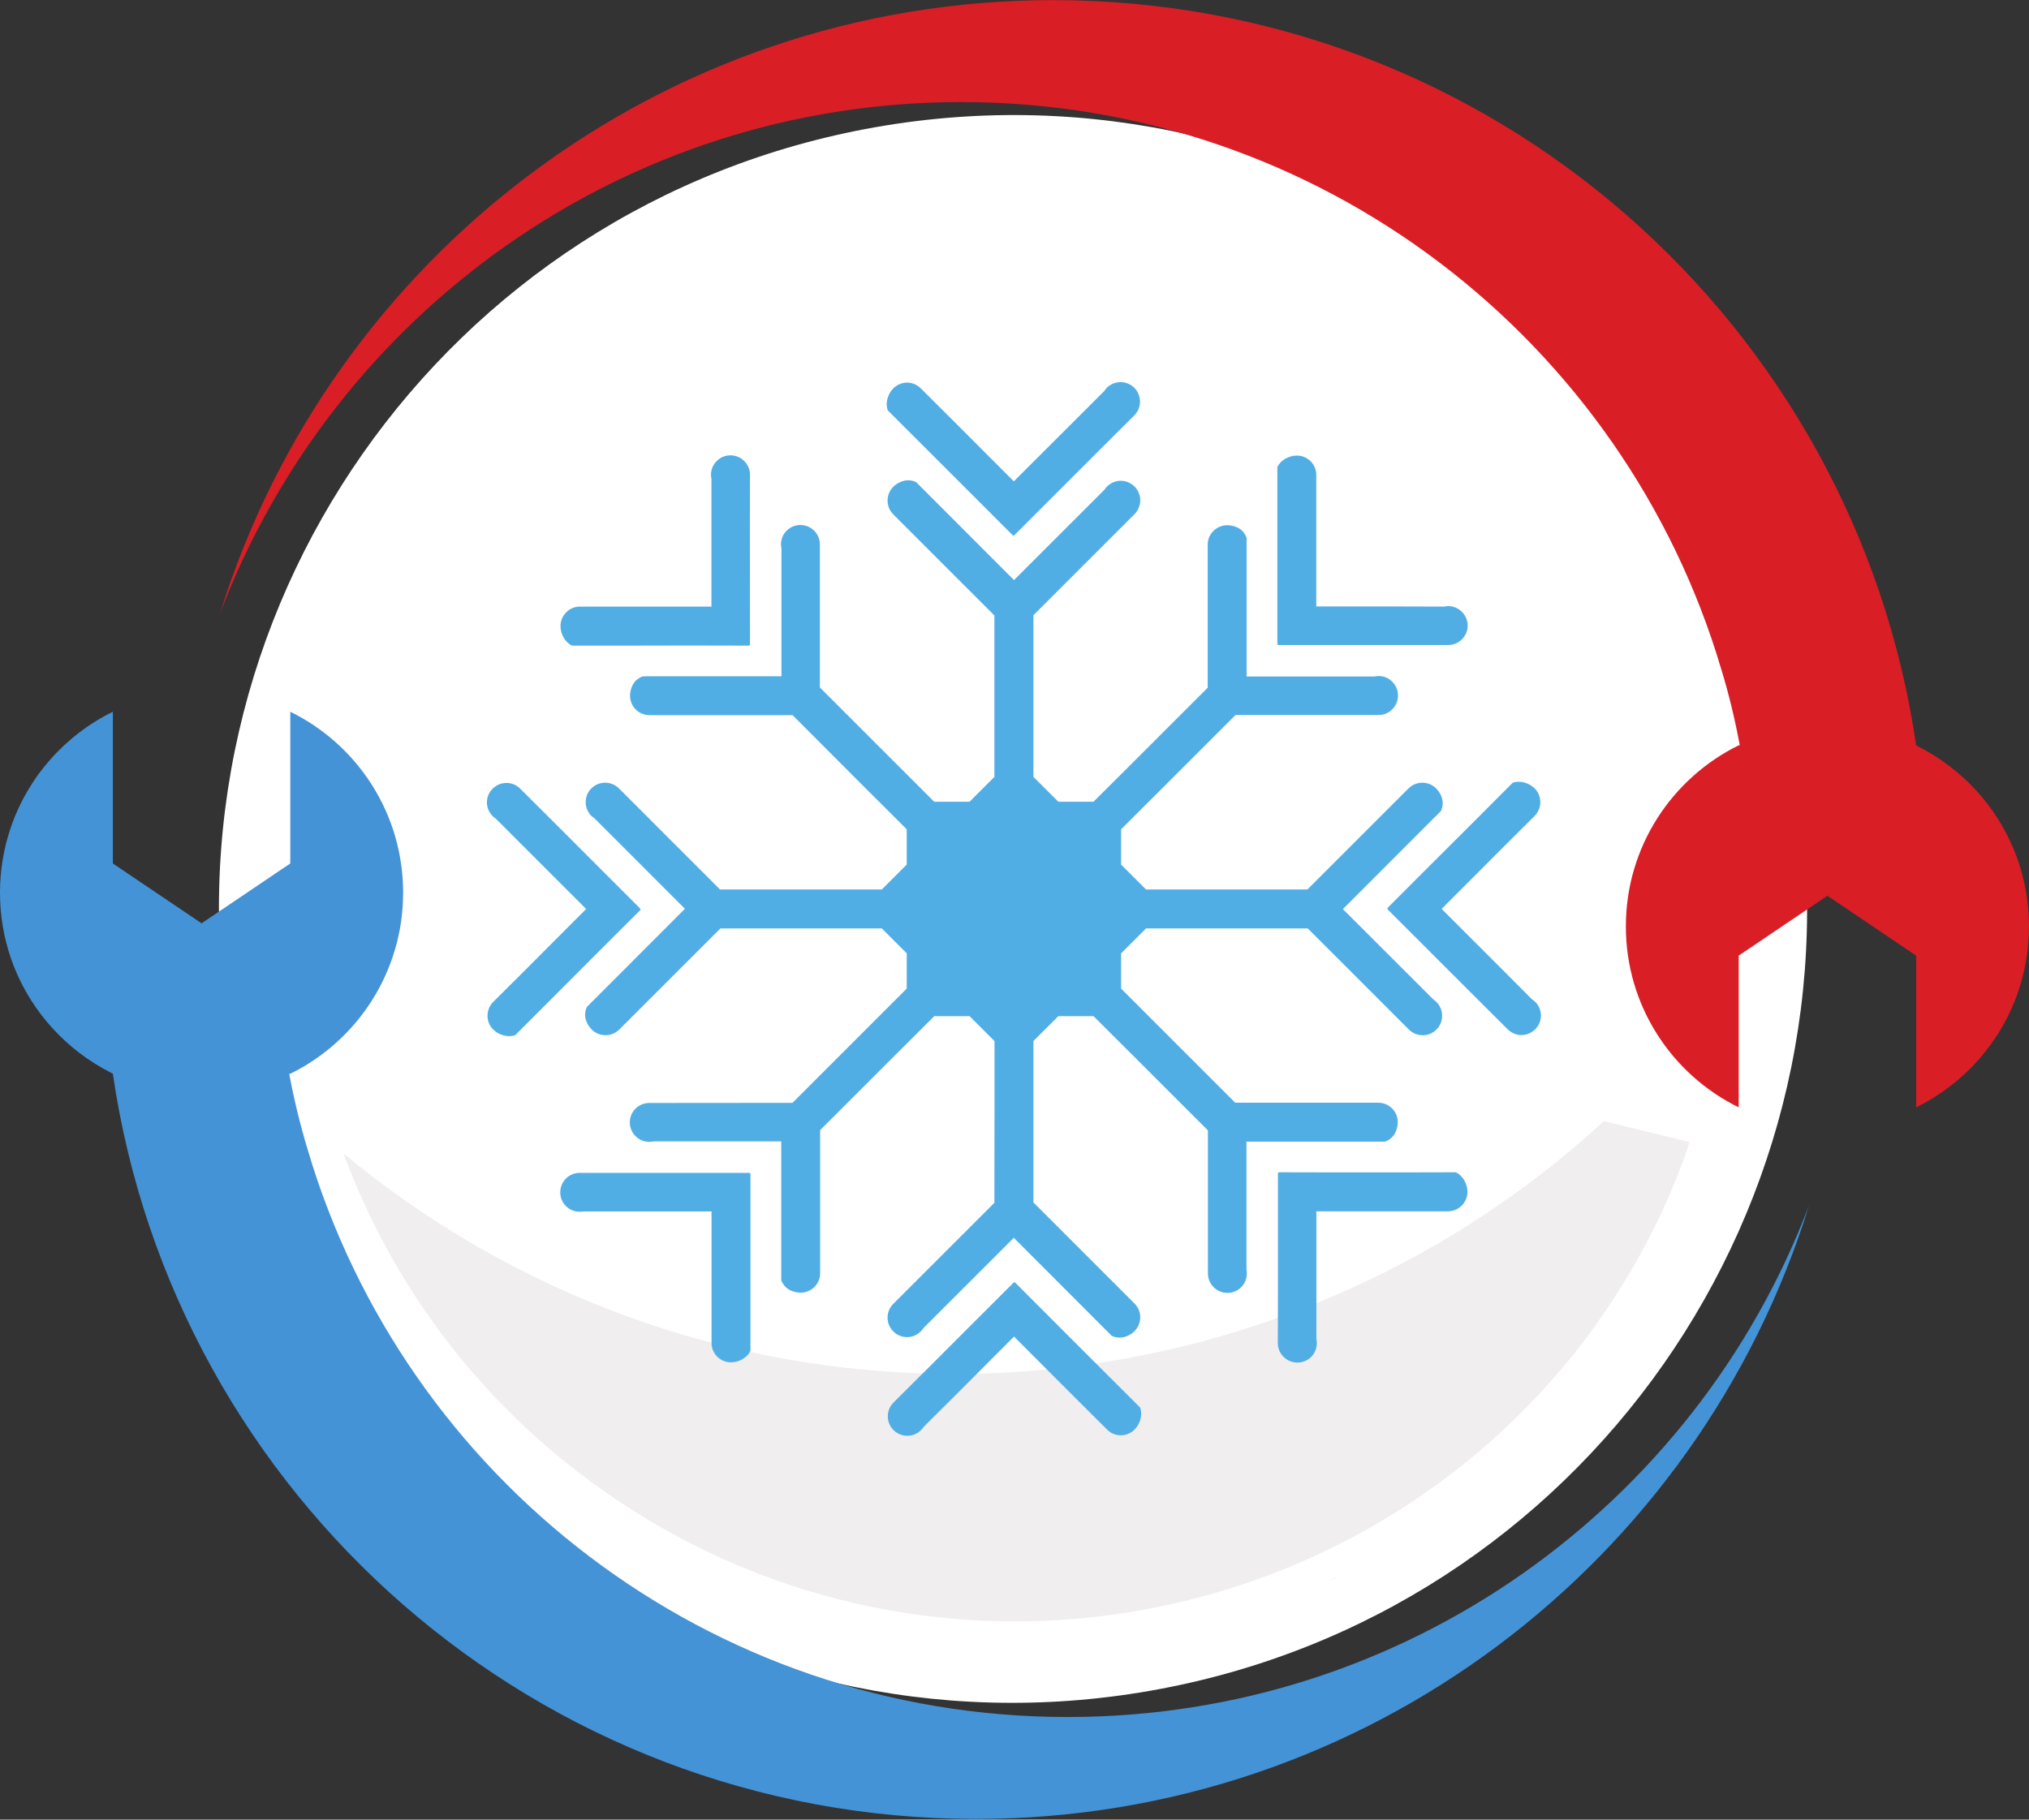
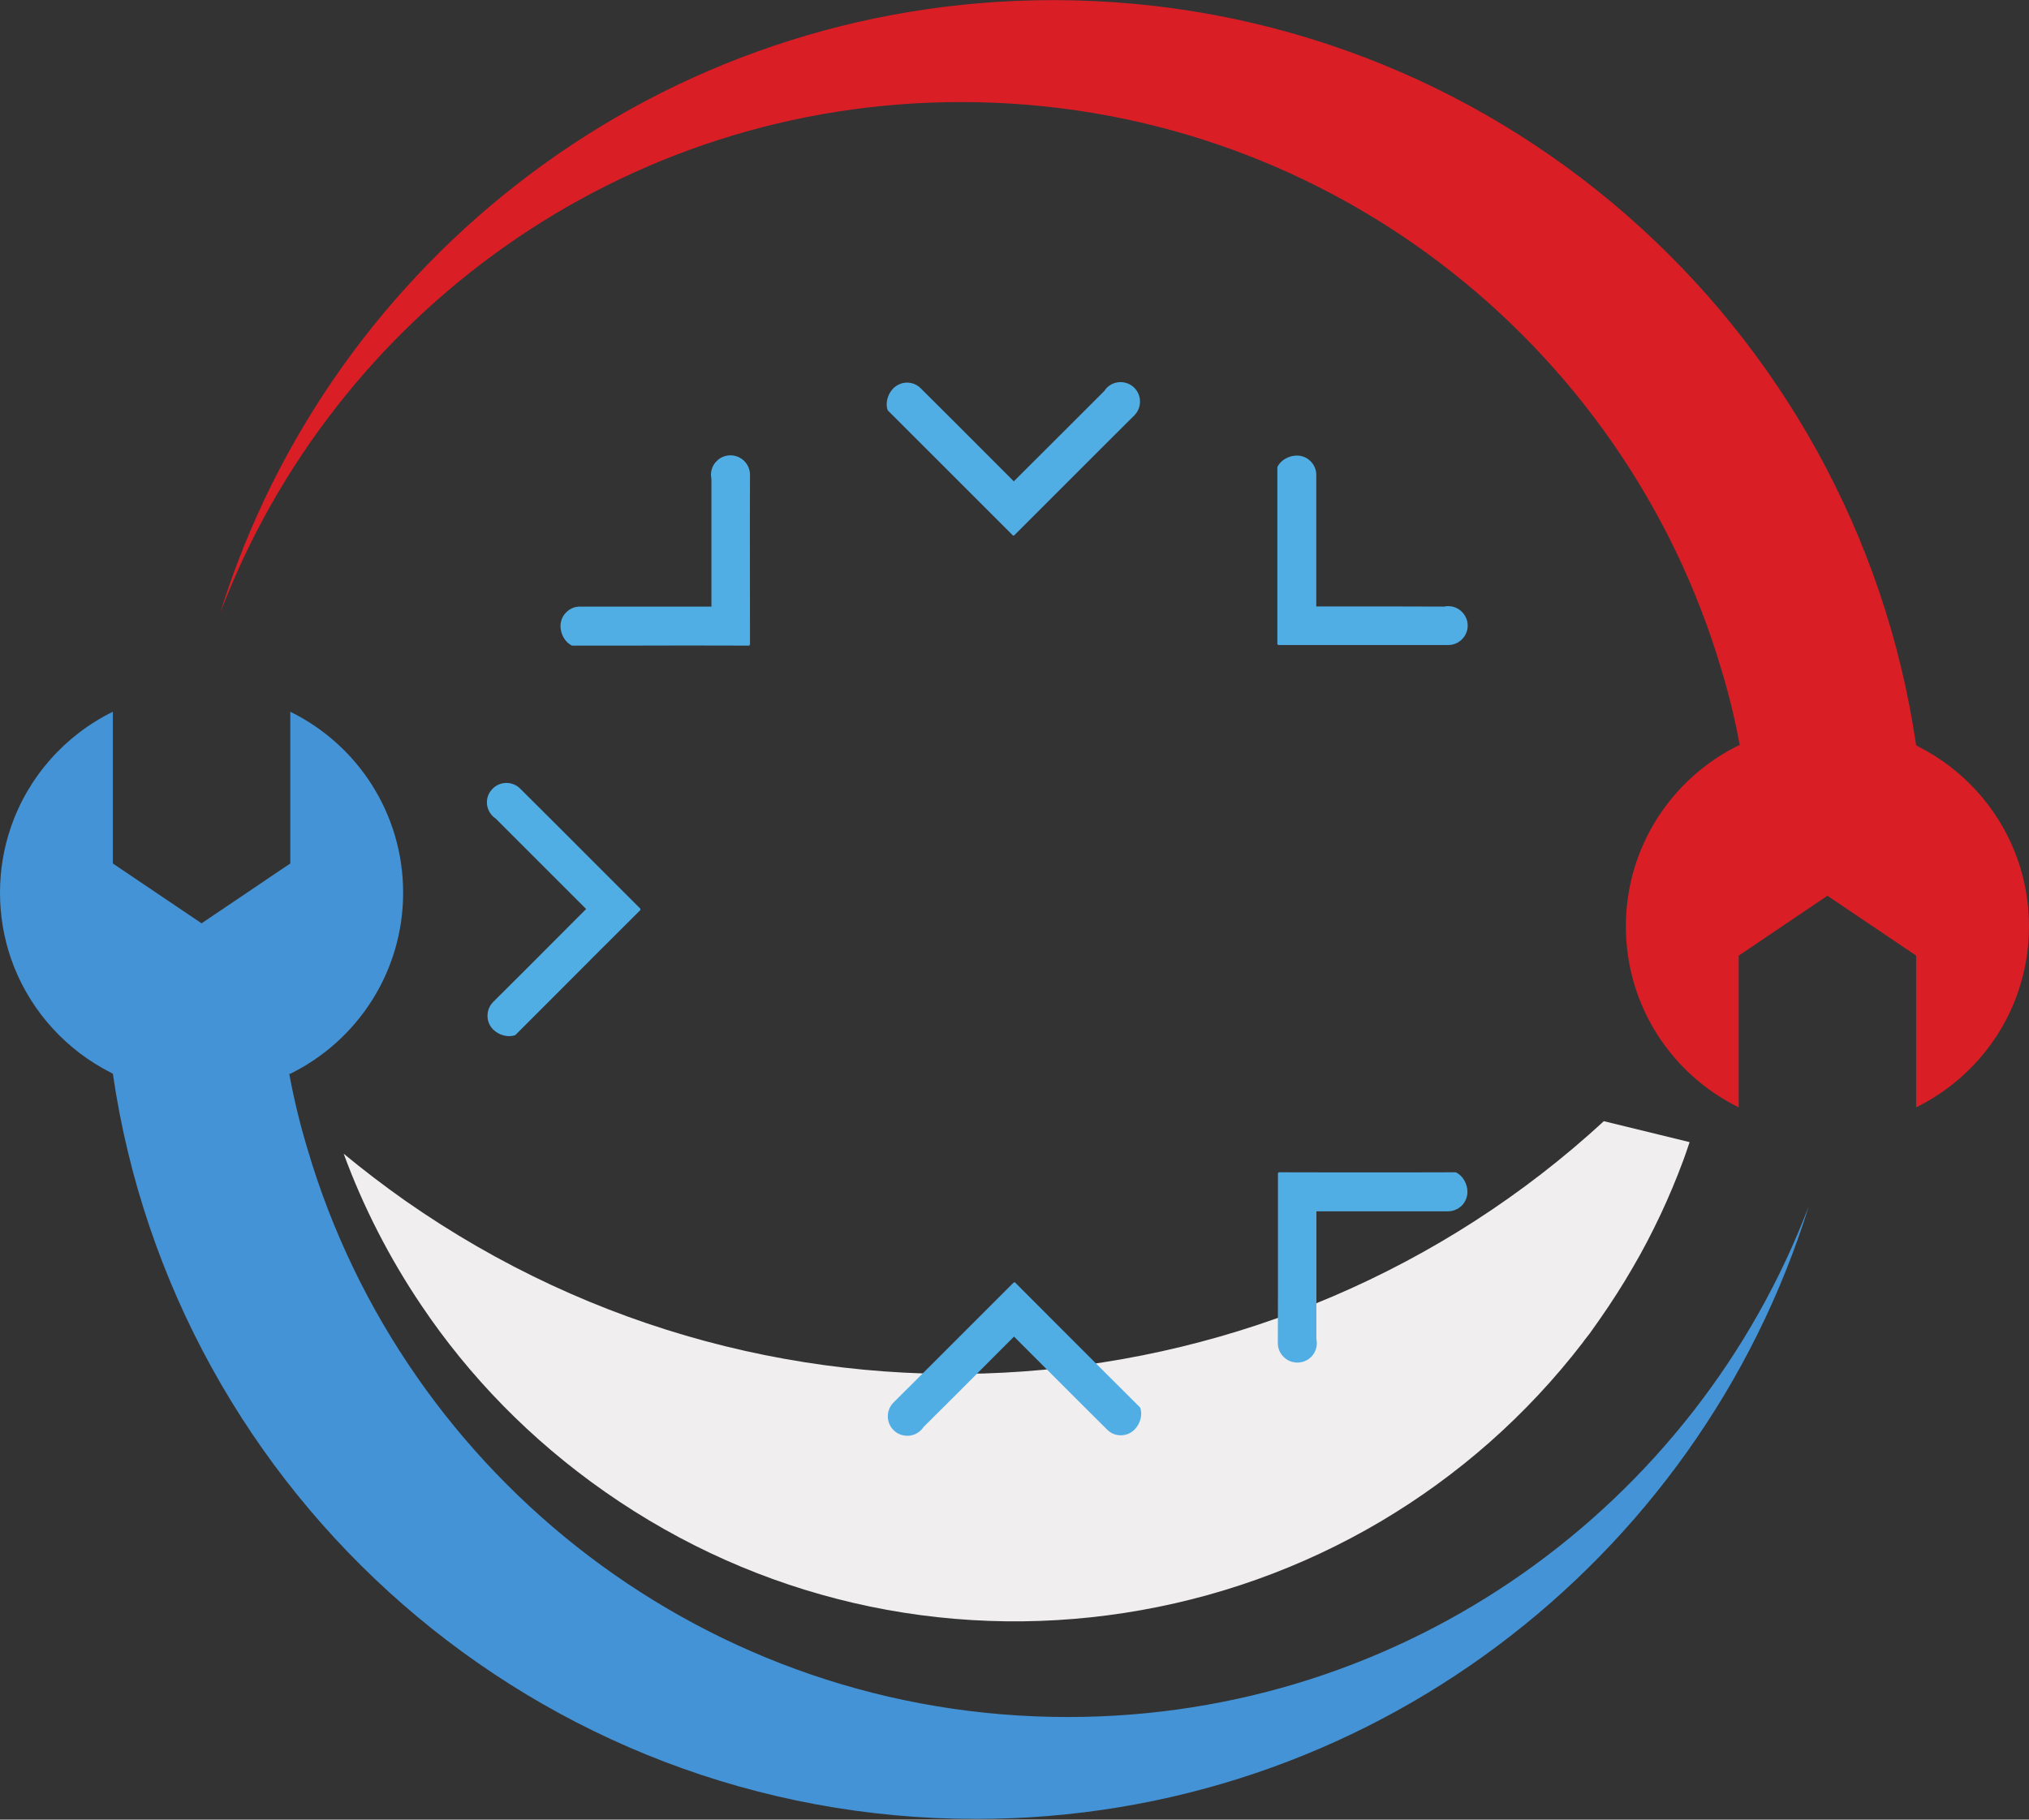
<svg xmlns="http://www.w3.org/2000/svg" xmlns:xlink="http://www.w3.org/1999/xlink" height="60.1" preserveAspectRatio="xMidYMid meet" version="1.0" viewBox="0.0 0.0 67.0 60.1" width="67.0" zoomAndPan="magnify">
  <rect x="0.0" y="0.0" width="67.0" height="60.1" fill="#333333" stroke="none" />
  <defs>
    <clipPath id="a">
-       <path d="M 43 52 L 45 52 L 45 53 L 43 53 Z M 43 52" />
-     </clipPath>
+       </clipPath>
    <clipPath id="b">
      <path d="M 44.129 52.113 C 44.055 52.145 43.98 52.176 43.906 52.211 C 43.98 52.176 44.055 52.145 44.129 52.109 C 44.129 52.109 44.129 52.109 44.129 52.113" />
    </clipPath>
    <clipPath id="d">
      <path d="M 0 23 L 60 23 L 60 60.078 L 0 60.078 Z M 0 23" />
    </clipPath>
    <linearGradient gradientTransform="scale(-.215) rotate(-52 -351.09 89.165)" gradientUnits="userSpaceOnUse" id="c" x1="-.005" x2=".999" xlink:actuate="onLoad" xlink:show="other" xlink:type="simple" y1="0" y2="0">
      <stop offset="0" stop-color="#3aaa54" />
      <stop offset=".016" stop-color="#3baa53" />
      <stop offset=".031" stop-color="#3baa53" />
      <stop offset=".047" stop-color="#3bab53" />
      <stop offset=".063" stop-color="#3bab52" />
      <stop offset=".078" stop-color="#3cab52" />
      <stop offset=".094" stop-color="#3cac51" />
      <stop offset=".109" stop-color="#3cac51" />
      <stop offset=".125" stop-color="#3dac50" />
      <stop offset=".141" stop-color="#3dac50" />
      <stop offset=".156" stop-color="#3dad4f" />
      <stop offset=".172" stop-color="#3dad4e" />
      <stop offset=".188" stop-color="#3eae4e" />
      <stop offset=".203" stop-color="#3eae4d" />
      <stop offset=".219" stop-color="#3fae4d" />
      <stop offset=".234" stop-color="#3faf4d" />
      <stop offset=".25" stop-color="#3faf4c" />
      <stop offset=".266" stop-color="#3fb04c" />
      <stop offset=".281" stop-color="#40b04c" />
      <stop offset=".297" stop-color="#40b04b" />
      <stop offset=".313" stop-color="#40b04b" />
      <stop offset=".328" stop-color="#40b14b" />
      <stop offset=".344" stop-color="#41b14a" />
      <stop offset=".359" stop-color="#41b14a" />
      <stop offset=".375" stop-color="#42b249" />
      <stop offset=".391" stop-color="#42b249" />
      <stop offset=".406" stop-color="#43b248" />
      <stop offset=".422" stop-color="#43b348" />
      <stop offset=".438" stop-color="#43b347" />
      <stop offset=".453" stop-color="#44b447" />
      <stop offset=".469" stop-color="#44b446" />
      <stop offset=".484" stop-color="#45b446" />
      <stop offset=".5" stop-color="#45b445" />
      <stop offset=".516" stop-color="#46b544" />
      <stop offset=".531" stop-color="#46b544" />
      <stop offset=".547" stop-color="#46b543" />
      <stop offset=".563" stop-color="#46b643" />
      <stop offset=".594" stop-color="#47b642" />
      <stop offset=".609" stop-color="#48b641" />
      <stop offset=".625" stop-color="#48b740" />
      <stop offset=".641" stop-color="#49b740" />
      <stop offset=".656" stop-color="#49b83f" />
      <stop offset=".672" stop-color="#49b83f" />
      <stop offset=".688" stop-color="#4ab83e" />
      <stop offset=".703" stop-color="#4ab83e" />
      <stop offset=".719" stop-color="#4ab93d" />
      <stop offset=".75" stop-color="#4bb93d" />
      <stop offset=".766" stop-color="#4bba3c" />
      <stop offset=".781" stop-color="#4cba3b" />
      <stop offset=".797" stop-color="#4cba3b" />
      <stop offset=".813" stop-color="#4dbb3b" />
      <stop offset=".844" stop-color="#4dbb3a" />
      <stop offset=".875" stop-color="#4ebb39" />
      <stop offset=".891" stop-color="#4fbc39" />
      <stop offset=".906" stop-color="#50bc38" />
      <stop offset=".922" stop-color="#50bd38" />
      <stop offset=".938" stop-color="#51bd37" />
      <stop offset=".969" stop-color="#52bd37" />
      <stop offset="1" stop-color="#53be36" />
    </linearGradient>
  </defs>
  <g>
    <g id="change1_1">
-       <path d="M 28.898 4.203 C 43.156 1.688 56.758 11.211 59.27 25.469 C 61.785 39.73 52.266 53.328 38.004 55.84 C 23.746 58.355 10.148 48.832 7.633 34.574 C 5.117 20.316 14.641 6.719 28.898 4.203" fill="#fff" fill-rule="evenodd" />
-     </g>
+       </g>
    <g id="change2_1">
      <path d="M 55.793 37.723 C 55.727 37.926 55.656 38.125 55.586 38.32 C 55.359 38.934 55.105 39.539 54.824 40.137 C 54.547 40.723 54.246 41.305 53.906 41.883 C 53.574 42.457 53.211 43.023 52.82 43.582 L 52.5 44.035 L 52.492 44.047 C 52.469 44.078 52.418 44.145 52.332 44.25 L 52.297 44.297 L 52.277 44.328 C 50.402 46.77 48.125 48.75 45.602 50.246 C 42.984 51.797 40.102 52.816 37.129 53.273 C 34.172 53.73 31.129 53.629 28.164 52.938 C 25.301 52.27 22.523 51.055 19.973 49.27 C 17.516 47.551 15.484 45.453 13.91 43.109 C 12.852 41.539 11.992 39.855 11.348 38.105 C 12 38.645 12.676 39.16 13.379 39.656 C 25.785 48.34 42.262 46.887 52.961 37.031 L 55.793 37.723" fill="#f0eeef" fill-rule="evenodd" />
    </g>
    <g id="change3_1">
      <path d="M 30.574 14.812 L 33.457 17.695 L 33.473 17.68 L 33.484 17.688 L 36.371 14.801 L 37.457 13.719 C 37.707 13.469 37.707 13.059 37.457 12.809 C 37.336 12.688 37.172 12.621 37 12.621 C 36.832 12.621 36.668 12.688 36.547 12.809 C 36.52 12.84 36.492 12.875 36.465 12.914 L 35.457 13.922 L 33.477 15.898 L 31.492 13.91 L 30.406 12.828 C 30.285 12.707 30.125 12.637 29.953 12.637 C 29.781 12.637 29.621 12.707 29.496 12.828 C 29.312 13.016 29.223 13.324 29.316 13.555 L 30.574 14.812" fill="#51aee5" />
    </g>
    <g id="change3_2">
      <path d="M 18.891 21.324 L 20.672 21.324 L 22.73 21.32 L 24.746 21.324 L 24.746 21.297 L 24.766 21.297 L 24.762 17.215 L 24.766 15.684 C 24.766 15.328 24.477 15.039 24.121 15.039 C 23.949 15.039 23.785 15.105 23.668 15.227 C 23.543 15.348 23.477 15.512 23.477 15.684 C 23.477 15.723 23.484 15.766 23.492 15.812 L 23.492 20.035 L 19.148 20.035 C 18.977 20.035 18.816 20.102 18.695 20.227 C 18.574 20.348 18.508 20.508 18.508 20.68 C 18.508 20.945 18.664 21.223 18.891 21.324" fill="#51aee5" />
    </g>
    <g id="change3_3">
      <path d="M 21.156 30.047 L 21.137 30.027 L 21.148 30.016 L 18.262 27.129 L 17.176 26.047 C 16.926 25.797 16.52 25.797 16.27 26.047 C 16.148 26.168 16.078 26.328 16.078 26.5 C 16.078 26.672 16.148 26.832 16.27 26.957 C 16.297 26.984 16.332 27.012 16.371 27.039 L 19.355 30.023 L 17.371 32.012 L 16.285 33.094 C 16.164 33.215 16.098 33.379 16.098 33.551 C 16.098 33.723 16.164 33.883 16.285 34.004 C 16.473 34.191 16.781 34.277 17.016 34.188 L 18.273 32.93 L 19.727 31.473 L 21.156 30.047" fill="#51aee5" />
    </g>
    <g id="change3_4">
-       <path d="M 24.781 38.754 L 24.758 38.754 L 24.758 38.738 L 19.141 38.738 C 18.785 38.738 18.5 39.027 18.5 39.383 C 18.5 39.555 18.566 39.715 18.688 39.836 C 18.809 39.957 18.969 40.023 19.141 40.023 C 19.184 40.023 19.227 40.02 19.273 40.012 L 23.496 40.012 L 23.496 44.355 C 23.496 44.523 23.562 44.688 23.684 44.809 C 23.805 44.93 23.965 44.996 24.141 44.996 C 24.402 44.996 24.684 44.84 24.781 44.613 L 24.781 38.754" fill="#51aee5" />
-     </g>
+       </g>
    <g id="change3_5">
      <path d="M 36.387 45.23 L 34.934 43.777 L 33.508 42.348 L 33.488 42.367 L 33.477 42.355 L 30.59 45.242 L 29.504 46.324 C 29.254 46.574 29.254 46.984 29.504 47.234 C 29.625 47.355 29.789 47.422 29.961 47.422 C 30.133 47.422 30.293 47.355 30.414 47.234 C 30.445 47.203 30.473 47.172 30.496 47.133 L 31.508 46.125 L 33.484 44.145 L 35.469 46.133 L 36.555 47.215 C 36.676 47.34 36.836 47.406 37.008 47.406 C 37.18 47.406 37.344 47.34 37.465 47.215 C 37.652 47.031 37.738 46.723 37.648 46.488 L 36.387 45.23" fill="#51aee5" />
    </g>
    <g id="change3_6">
      <path d="M 48.07 38.719 L 46.289 38.723 L 44.23 38.723 L 42.215 38.719 L 42.215 38.746 L 42.199 38.746 L 42.199 42.828 L 42.195 44.359 C 42.195 44.715 42.484 45.004 42.84 45.004 C 43.012 45.004 43.176 44.938 43.297 44.816 C 43.418 44.695 43.484 44.531 43.484 44.359 C 43.484 44.32 43.477 44.277 43.469 44.23 L 43.469 40.008 L 47.812 40.008 C 47.984 40.008 48.145 39.941 48.27 39.82 C 48.391 39.695 48.457 39.535 48.457 39.363 C 48.457 39.098 48.297 38.82 48.07 38.719" fill="#51aee5" />
    </g>
    <g id="change3_7">
-       <path d="M 41.16 37.707 L 45.496 37.707 C 45.496 37.707 45.527 37.707 45.535 37.707 L 45.738 37.707 L 45.742 37.703 C 45.828 37.672 45.906 37.625 45.969 37.559 C 46.09 37.438 46.156 37.234 46.156 37.062 C 46.156 36.707 45.867 36.422 45.512 36.422 L 40.789 36.422 L 37.02 32.652 L 37.02 31.488 L 37.844 30.664 L 43.184 30.664 L 46.523 34.004 C 46.773 34.254 47.184 34.258 47.434 34.004 C 47.555 33.883 47.621 33.723 47.621 33.551 C 47.621 33.379 47.555 33.219 47.434 33.094 C 47.402 33.066 47.371 33.039 47.332 33.012 L 44.344 30.027 L 47.406 26.961 L 47.41 26.961 C 47.41 26.961 47.434 26.938 47.438 26.934 L 47.582 26.785 C 47.621 26.703 47.641 26.613 47.641 26.52 C 47.641 26.348 47.543 26.16 47.422 26.039 C 47.172 25.789 46.766 25.789 46.512 26.039 L 43.172 29.379 L 37.844 29.379 L 37.02 28.555 L 37.02 27.391 L 38.555 25.859 L 40.797 23.617 L 45.52 23.617 C 45.875 23.617 46.164 23.328 46.164 22.973 C 46.164 22.801 46.098 22.641 45.973 22.516 C 45.855 22.395 45.691 22.328 45.52 22.328 C 45.477 22.328 45.438 22.336 45.391 22.344 L 41.164 22.344 L 41.164 18.008 C 41.164 18.008 41.164 17.973 41.164 17.969 L 41.164 17.758 C 41.133 17.676 41.082 17.598 41.02 17.531 C 40.895 17.41 40.695 17.348 40.523 17.348 C 40.168 17.348 39.879 17.637 39.879 17.988 L 39.879 22.715 L 37.645 24.949 L 36.109 26.48 L 34.949 26.48 L 34.125 25.66 L 34.125 20.32 L 37.465 16.98 C 37.715 16.727 37.715 16.32 37.465 16.07 C 37.344 15.949 37.18 15.879 37.008 15.879 C 36.84 15.879 36.676 15.949 36.555 16.07 C 36.523 16.098 36.496 16.133 36.473 16.172 L 33.484 19.16 L 30.422 16.094 L 30.418 16.094 C 30.418 16.094 30.398 16.07 30.391 16.062 L 30.246 15.918 L 30.242 15.918 C 30.16 15.879 30.07 15.863 29.98 15.863 C 29.809 15.863 29.617 15.957 29.496 16.078 C 29.246 16.332 29.246 16.738 29.496 16.988 L 32.836 20.328 L 32.836 25.66 L 32.016 26.48 L 30.848 26.48 L 27.074 22.707 L 27.074 17.98 C 27.074 17.629 26.785 17.34 26.43 17.34 C 26.262 17.34 26.098 17.406 25.977 17.527 C 25.855 17.648 25.789 17.809 25.789 17.984 C 25.789 18.023 25.793 18.066 25.805 18.113 L 25.805 22.336 L 21.469 22.336 C 21.469 22.336 21.434 22.336 21.426 22.336 L 21.223 22.34 L 21.219 22.34 C 21.137 22.371 21.059 22.422 20.992 22.484 C 20.871 22.605 20.805 22.809 20.805 22.98 C 20.805 23.336 21.094 23.621 21.449 23.621 L 26.172 23.621 L 28.406 25.859 L 29.941 27.391 L 29.941 28.555 L 29.117 29.379 L 23.777 29.379 L 20.438 26.039 C 20.188 25.789 19.777 25.789 19.527 26.039 C 19.406 26.16 19.34 26.32 19.34 26.492 C 19.34 26.664 19.406 26.824 19.527 26.949 C 19.559 26.977 19.594 27.004 19.633 27.031 L 22.617 30.016 L 19.555 33.082 L 19.551 33.082 C 19.551 33.082 19.527 33.105 19.523 33.113 L 19.379 33.258 L 19.379 33.262 C 19.34 33.344 19.32 33.43 19.32 33.523 C 19.32 33.695 19.418 33.883 19.539 34.004 C 19.789 34.254 20.199 34.254 20.449 34.004 L 23.789 30.664 L 29.117 30.664 L 29.941 31.488 L 29.941 32.652 L 26.172 36.422 L 26.164 36.426 L 21.441 36.43 C 21.086 36.43 20.797 36.715 20.797 37.07 C 20.797 37.242 20.863 37.406 20.988 37.527 C 21.109 37.648 21.27 37.715 21.441 37.715 C 21.484 37.715 21.527 37.711 21.574 37.699 L 25.797 37.699 L 25.797 42.035 C 25.797 42.035 25.797 42.07 25.797 42.078 L 25.797 42.285 C 25.828 42.367 25.879 42.445 25.945 42.512 C 26.066 42.633 26.27 42.695 26.438 42.695 C 26.793 42.695 27.082 42.41 27.082 42.055 L 27.082 37.328 L 29.316 35.094 L 30.852 33.562 L 32.016 33.562 L 32.84 34.387 L 32.84 36.555 L 32.836 39.715 L 32.84 39.723 L 29.496 43.066 C 29.246 43.316 29.246 43.723 29.496 43.973 C 29.617 44.098 29.781 44.164 29.953 44.164 C 30.125 44.164 30.285 44.094 30.406 43.973 C 30.438 43.945 30.465 43.91 30.488 43.871 L 33.477 40.883 L 36.539 43.949 L 36.543 43.949 C 36.543 43.949 36.566 43.973 36.57 43.98 L 36.715 44.125 L 36.719 44.125 C 36.801 44.164 36.891 44.18 36.984 44.18 C 37.156 44.18 37.344 44.086 37.465 43.965 C 37.715 43.711 37.715 43.305 37.465 43.055 L 34.125 39.715 L 34.125 34.383 L 34.949 33.562 L 36.109 33.562 L 37.645 35.094 L 39.887 37.336 L 39.887 42.062 C 39.887 42.414 40.176 42.703 40.531 42.703 C 40.703 42.703 40.863 42.637 40.984 42.516 C 41.105 42.395 41.172 42.234 41.172 42.062 C 41.172 42.02 41.168 41.977 41.16 41.93 L 41.16 37.707" fill="#51aee5" />
-     </g>
+       </g>
    <g id="change3_8">
-       <path d="M 50.695 33.09 C 50.664 33.059 50.629 33.031 50.59 33.008 L 49.582 31.996 L 47.605 30.02 L 49.59 28.031 L 50.676 26.949 C 50.797 26.828 50.863 26.664 50.863 26.492 C 50.863 26.32 50.797 26.16 50.676 26.039 C 50.488 25.852 50.18 25.766 49.949 25.855 L 48.691 27.117 L 47.234 28.57 L 45.809 29.996 L 45.824 30.016 L 45.812 30.027 L 48.699 32.914 L 49.785 33.996 C 50.035 34.25 50.441 34.25 50.695 33.996 C 50.816 33.875 50.883 33.715 50.883 33.543 C 50.883 33.371 50.816 33.211 50.695 33.09" fill="#51aee5" />
-     </g>
+       </g>
    <g id="change3_9">
      <path d="M 42.18 21.289 L 42.207 21.289 L 42.207 21.305 L 47.82 21.305 C 48.176 21.305 48.465 21.016 48.465 20.66 C 48.465 20.492 48.395 20.328 48.273 20.207 C 48.152 20.086 47.992 20.02 47.82 20.02 C 47.777 20.02 47.734 20.023 47.691 20.035 L 46.262 20.031 L 43.465 20.031 L 43.465 15.691 C 43.469 15.52 43.398 15.355 43.277 15.234 C 43.156 15.113 42.996 15.047 42.824 15.047 C 42.559 15.047 42.277 15.203 42.18 15.43 L 42.18 21.289" fill="#51aee5" />
    </g>
    <g clip-path="url(#a)">
      <g clip-path="url(#b)" clip-rule="evenodd">
        <path d="M 44.18 52.148 L 43.992 52 L 43.859 52.172 L 44.047 52.316 Z M 44.18 52.148" fill="url(#c)" />
      </g>
    </g>
    <g id="change4_1">
      <path d="M 56.734 21.773 C 56.77 21.875 56.801 21.98 56.832 22.086 C 56.836 22.094 56.836 22.102 56.84 22.109 C 56.805 21.996 56.77 21.883 56.734 21.773 Z M 31.738 3.371 C 20.559 3.371 11.016 10.383 7.27 20.25 C 10.91 8.52 21.848 0.004 34.777 0.004 C 49.262 0.004 61.246 10.695 63.273 24.617 L 63.613 24.801 C 65.023 25.598 66.113 26.891 66.645 28.445 C 66.875 29.121 67 29.844 67 30.598 C 67 31.348 66.875 32.074 66.645 32.746 C 66.074 34.426 64.848 35.801 63.273 36.574 L 63.273 31.562 L 60.344 29.586 L 58.879 30.574 L 57.758 31.332 L 57.414 31.562 L 57.414 36.574 C 55.207 35.492 53.688 33.223 53.688 30.598 C 53.688 27.973 55.207 25.703 57.414 24.617 L 57.449 24.617 C 57.293 23.766 57.09 22.926 56.84 22.109 C 53.637 11.273 43.613 3.371 31.738 3.371 Z M 56.84 22.109 L 56.84 22.109" fill="#d91e26" fill-rule="evenodd" />
    </g>
    <g clip-path="url(#d)" id="change5_1">
      <path d="M 10.266 38.309 C 10.23 38.207 10.199 38.102 10.168 37.996 C 10.164 37.988 10.16 37.98 10.16 37.973 C 10.195 38.086 10.23 38.199 10.266 38.309 Z M 35.258 56.711 C 46.441 56.711 55.984 49.699 59.73 39.832 C 56.09 51.562 45.152 60.078 32.223 60.078 C 17.738 60.078 5.754 49.387 3.727 35.465 L 3.387 35.281 C 1.977 34.484 0.887 33.191 0.355 31.637 C 0.125 30.961 0 30.238 0 29.484 C 0 28.734 0.125 28.008 0.355 27.336 C 0.926 25.656 2.152 24.281 3.727 23.508 L 3.727 28.52 L 6.656 30.496 L 8.121 29.508 L 9.242 28.75 L 9.586 28.52 L 9.586 23.508 C 11.793 24.59 13.312 26.859 13.312 29.484 C 13.312 32.109 11.793 34.379 9.586 35.465 L 9.551 35.465 C 9.707 36.316 9.914 37.156 10.16 37.973 C 13.363 48.809 23.387 56.711 35.258 56.711 Z M 10.16 37.973 L 10.16 37.973" fill="#4493d6" fill-rule="evenodd" />
    </g>
  </g>
</svg>